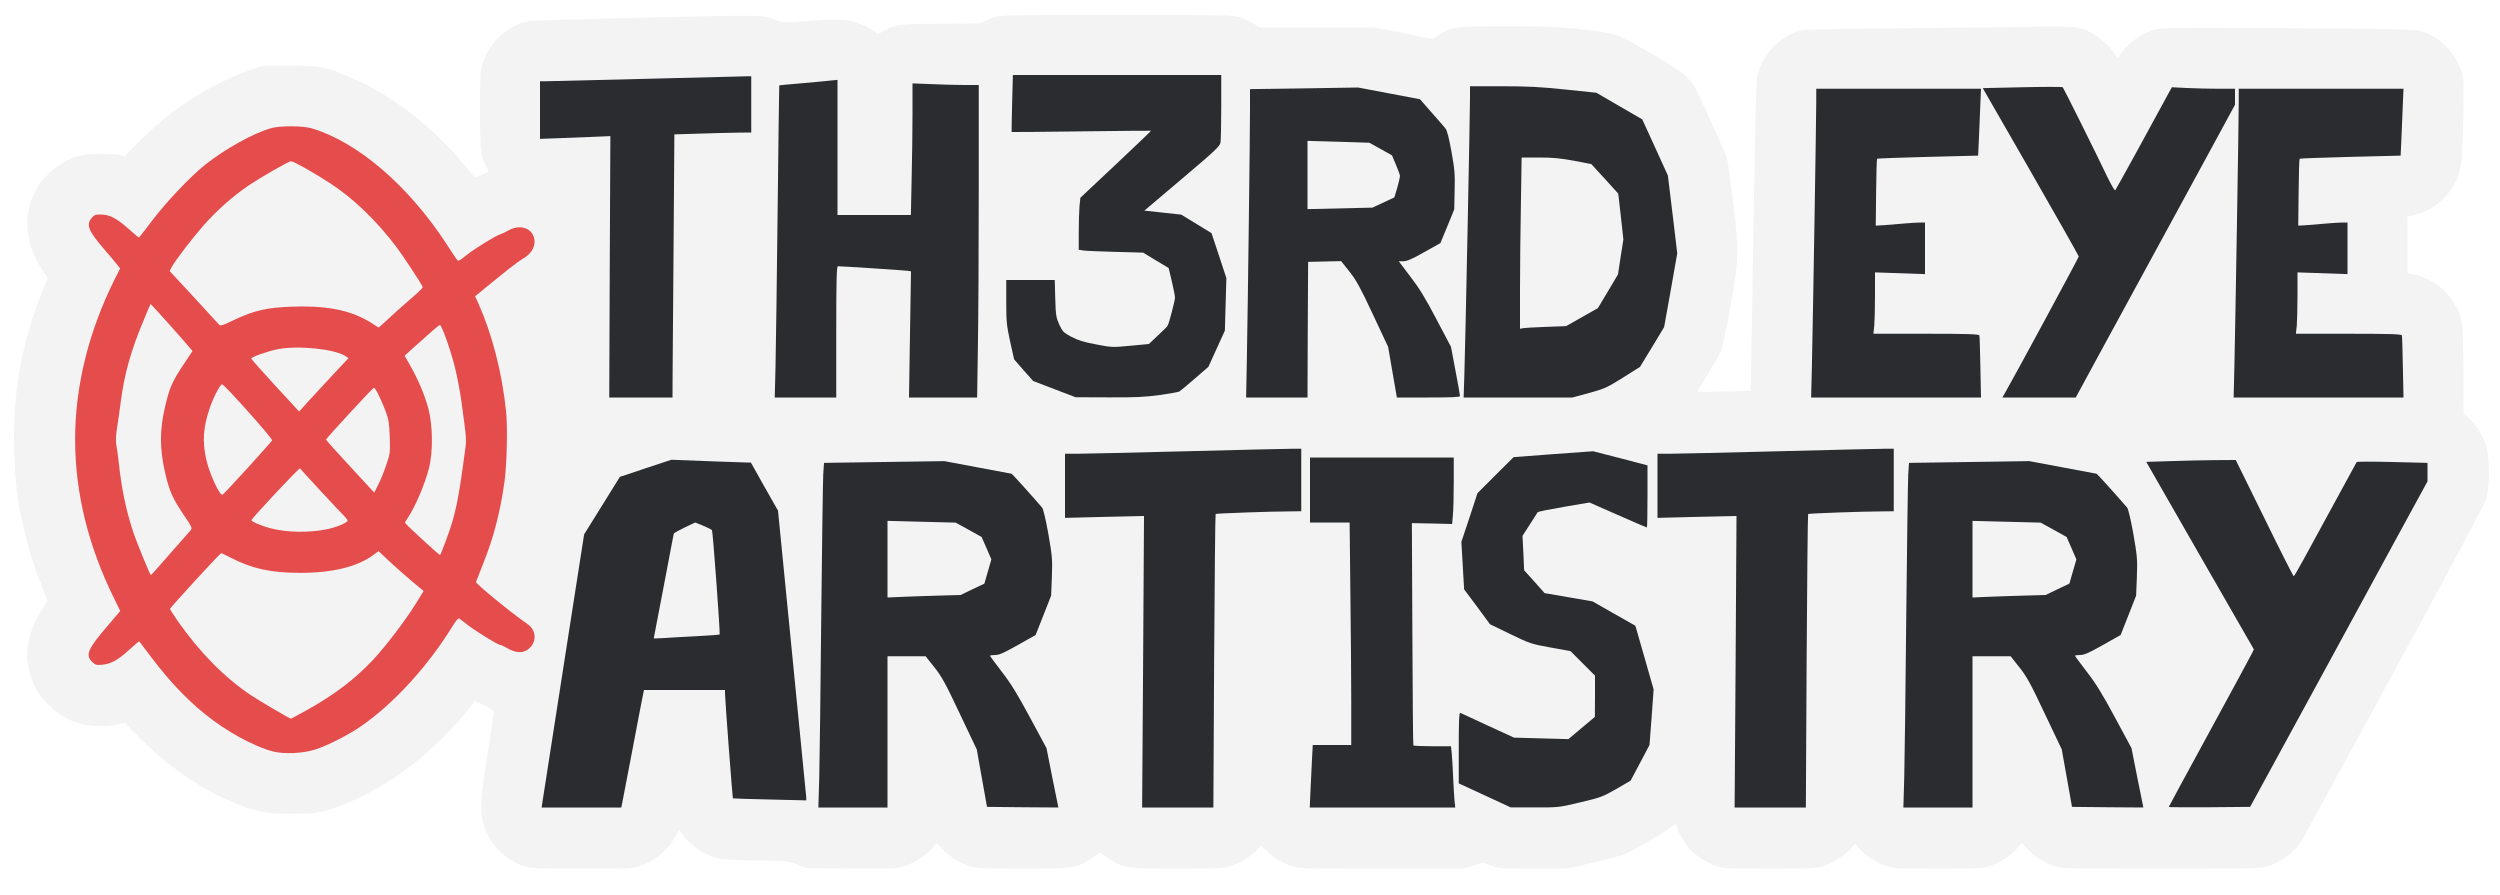
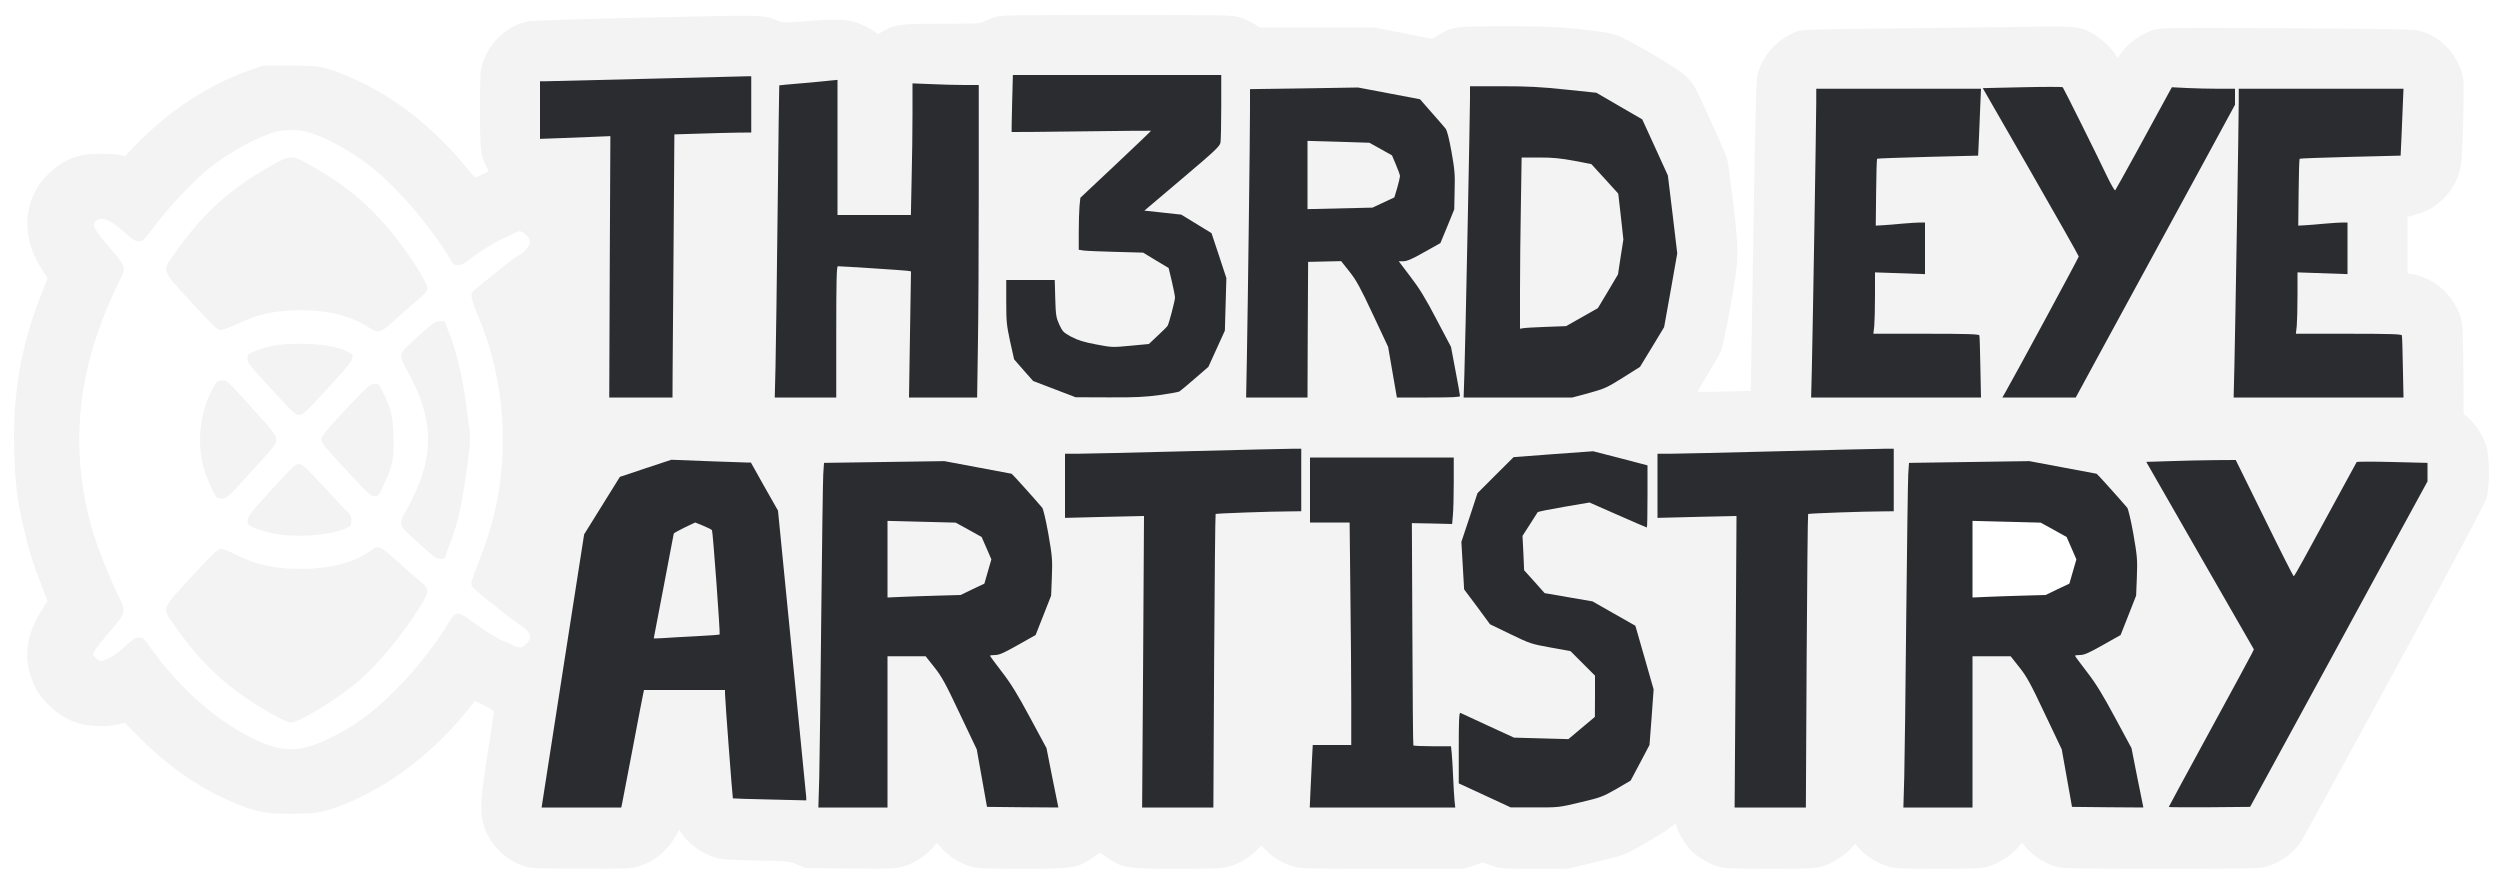
<svg xmlns="http://www.w3.org/2000/svg" version="1.0" width="2000px" height="716px" viewBox="0 0 2000 716" preserveAspectRatio="xMidYMid meet">
  <g fill="#f3f3f3">
    <path d="M419.8 693.1 c-15.8 -5.1 -28 -17.3 -32.8 -32.9 -3.2 -10.4 -2.7 -20.7 3 -56.8 2.8 -17.5 5 -32.5 5 -33.5 0 -1.3 -2.3 -2.9 -7.5 -5.5 l-7.6 -3.6 -2.2 2.8 c-28.9 37 -64.2 64.5 -102.2 79.8 -16.1 6.5 -22.1 7.6 -42.7 7.6 -21.5 0 -28.5 -1.4 -48.1 -9.9 -26.4 -11.3 -51.1 -28.7 -74.5 -52.4 l-10.4 -10.4 -5.6 1.3 c-7.6 1.8 -20.2 1.7 -28.1 -0.1 -10.4 -2.5 -18.7 -7.2 -26.6 -15 -8.2 -8.1 -11.4 -13.3 -15 -23.8 -5.5 -16.4 -2.6 -34.2 8.2 -51.4 l5.3 -8.5 -5.4 -14.2 c-7.1 -18.6 -8.9 -24.3 -13 -41.6 -5.8 -23.8 -7.7 -39.5 -8.3 -66 -0.9 -45 5.2 -80.5 20.8 -121.1 l6 -15.5 -3.7 -5.5 c-14.9 -22.2 -16.6 -46.3 -4.6 -66.8 3.7 -6.3 13.6 -16.1 20.2 -19.8 10.1 -5.7 16.6 -7.3 30.2 -7.3 6.8 0 14 0.5 16 1 l3.7 1.1 8.8 -9.2 c26.3 -27.3 58.7 -48.5 91.1 -59.7 l10.7 -3.7 21.5 0 c24.6 0 27.7 0.6 48.1 9.3 33.9 14.3 66.5 39.7 93.9 73.2 2.9 3.6 5.6 6.6 6.1 6.8 0.4 0.2 3 -0.8 5.8 -2.3 l5.1 -2.5 -1.9 -3.8 c-4.7 -9.2 -5.1 -12.9 -5.1 -45.3 0 -27.8 0.2 -31.3 2 -37.1 5.2 -17 20.4 -30.9 37 -33.8 3 -0.5 46 -1.9 95.5 -3 94.6 -2.1 92.5 -2.1 102.9 2.3 4.7 2 5.4 2 21.1 0.8 25.7 -2.1 34.7 -1.8 43.2 1.1 3.9 1.4 9.3 4 11.9 5.8 l4.9 3.2 4.5 -2.5 c9.5 -5.3 12.8 -5.7 46.2 -5.7 25 0 31.3 -0.3 33.1 -1.4 1.2 -0.8 5 -2.4 8.4 -3.5 6.1 -2.1 7.8 -2.1 98.8 -2.1 91.1 0 92.7 0 98.8 2.1 3.4 1.1 8.3 3.4 11 5 l4.7 2.9 45.7 0 45.6 0 23.3 4.5 23.3 4.6 5.1 -3.2 c10.7 -6.6 13.1 -6.9 54.3 -6.9 32.2 0 40.1 0.4 59.2 2.4 16 1.7 24 3.1 29 4.8 9.1 3.2 49.2 26.7 54.9 32.3 2.4 2.3 5.5 6 6.8 8.1 3.4 5.4 25.4 54 26.6 58.9 0.6 2.2 2.7 17.3 4.6 33.6 5 41.4 4.9 45.6 -1.9 83.4 -3 16.7 -6.4 32.6 -7.4 35.4 -1.1 2.7 -5.9 11.3 -10.7 19.1 -4.7 7.8 -8.5 14.3 -8.3 14.4 0.2 0.2 9.9 0.1 21.5 -0.2 l21 -0.5 2.1 -124.6 c1.8 -111.2 2.2 -125.2 3.8 -130.1 4.7 -15.1 15.6 -26.7 30.8 -32.8 3.7 -1.5 11.8 -1.8 73.2 -2.4 38 -0.5 86.7 -1 108.4 -1.3 43.6 -0.6 45.1 -0.5 56 5.8 5.9 3.3 16.6 13.5 17.6 16.7 0.6 1.9 2.5 2.8 2.5 1.2 0 -0.4 2.1 -3.2 4.7 -6.1 5.9 -6.8 14.7 -12.5 23 -15.1 6.2 -1.9 9 -1.9 107.1 -1.4 85.1 0.5 101.6 0.8 106.2 2.1 15.8 4.3 28.8 17.4 33.6 33.8 1.5 5.4 1.6 9.2 1 37.1 -0.5 20.6 -1.2 33.4 -2.1 38 -3.9 18.7 -17.7 33.3 -35.9 38.1 l-6.6 1.8 0 22.5 0 22.6 5.9 1.2 c16.7 3.5 31.1 16.8 36.7 34.2 1.5 4.8 1.8 10.2 2.1 41.2 l0.2 35.8 4.2 3.7 c5.8 5.2 11.5 14.3 13.9 22.1 2.9 9.2 2.9 33.2 0 42.3 -1.2 3.9 -29.6 57.2 -73.5 137.9 -39.4 72.3 -72.9 133.5 -74.5 136 -5.9 9.2 -15.9 16.6 -26.8 20 -6.1 1.9 -9.8 2 -85.2 2 -75.7 0 -79.1 -0.1 -85.3 -2 -7.9 -2.5 -17 -8.2 -22.2 -14.2 l-4 -4.5 -4 4.5 c-5.1 5.9 -14.3 11.7 -22.3 14.2 -5.9 1.8 -9.3 2 -40.7 2 -31.4 0 -34.8 -0.2 -40.7 -2 -7.8 -2.4 -16.9 -8.1 -22 -13.8 l-3.8 -4.2 -3.7 4.2 c-5.2 5.7 -14.3 11.4 -22.1 13.8 -5.9 1.8 -9.3 2 -42.2 2 -32.9 0 -36.3 -0.2 -42.2 -2 -7.2 -2.2 -16.7 -8 -21.5 -13.1 -4 -4.3 -10 -14.2 -10.8 -18 -0.4 -1.6 -0.9 -2.9 -1.2 -2.9 -0.2 0 -2.3 1.5 -4.6 3.4 -4.6 3.7 -28.3 17.7 -35.3 20.7 -2.4 1.1 -13.9 4.2 -25.5 6.9 l-21.1 5 -26.5 0 c-25.5 0 -26.7 -0.1 -33.9 -2.5 l-7.4 -2.5 -7.4 2.5 -7.5 2.5 -65.4 0 c-62.3 0 -65.8 -0.1 -71.8 -2 -7.5 -2.3 -14.8 -6.6 -20.6 -12.3 l-4.3 -4.1 -4.2 4.1 c-5.9 5.7 -13.2 10 -20.7 12.3 -5.8 1.8 -9.4 2 -42.1 2 -41 0 -43.4 -0.4 -55.5 -8.4 l-6.5 -4.4 -6.5 4.4 c-12.1 8 -14.5 8.4 -55.5 8.4 -32.9 0 -36.3 -0.2 -42.2 -2 -8 -2.5 -17.1 -8.2 -22.3 -14.2 l-4 -4.5 -4 4.5 c-5.2 6 -14.4 11.8 -22.5 14.3 -6.2 1.9 -9 2 -42.6 1.7 l-35.9 -0.3 -6.5 -2.8 c-6.4 -2.7 -6.8 -2.8 -33 -3.3 -21.9 -0.5 -27.6 -0.9 -33 -2.4 -10.5 -3.1 -21.3 -11 -27.1 -19.9 l-1.5 -2.4 -3.2 5.7 c-6.5 11.5 -16.8 19.8 -29 23.6 -6 1.9 -9.2 2 -46.1 1.9 -35.5 0 -40.2 -0.2 -45.3 -1.8z m74.7 -52.3 c0.3 -1.3 4.1 -21.4 8.6 -44.8 4.4 -23.4 8.3 -43.5 8.6 -44.7 l0.5 -2.3 35.4 0 35.4 0 0 2.9 c0 4.2 6 83.4 6.3 83.7 0.1 0.2 12.1 0.6 26.5 1 l26.3 0.7 -0.5 -2.4 c-0.3 -1.3 -5.3 -51.9 -11.2 -112.4 l-10.7 -110 -11 -19.7 -11 -19.8 -4.6 0 c-2.5 0 -15.6 -0.5 -29 -1 l-24.4 -1 -20.4 6.7 -20.4 6.8 -14.3 23 -14.3 23 -16.2 104.5 c-8.9 57.5 -16.5 105.3 -16.7 106.3 -0.5 1.6 1.3 1.7 28 1.7 l28.6 0 0.5 -2.2z m212.5 -58.3 l0 -60.5 18.3 0 18.2 0 6.9 8.7 c5.9 7.4 8.9 12.8 20.4 37.2 l13.6 28.6 4.1 23 4.1 23 24.7 0.3 c17.6 0.2 24.7 -0.1 24.7 -0.9 0 -0.6 -1.7 -9.7 -3.7 -20.2 l-3.7 -19.2 -13.3 -24.8 c-10.3 -19.3 -15.5 -27.7 -22.8 -37.2 -7.9 -10.3 -9.5 -13 -9.5 -15.9 0 -3.5 0.1 -3.6 4.1 -3.6 3.2 0 6.9 -1.6 18.2 -8 l14.2 -8 6.2 -15.7 c6.1 -15.6 6.2 -16 6.7 -27.8 0.5 -10.6 0.2 -14.2 -2.8 -31.3 -1.9 -10.8 -4 -20 -4.8 -21 -7 -8.2 -24.1 -27.2 -24.5 -27.2 -0.4 0 -12.5 -2.3 -27 -5 l-26.4 -5 -45.4 0.6 -45.3 0.7 -0.6 9.1 c-0.3 5 -1 56.8 -1.6 115.1 -0.5 58.3 -1.3 114.9 -1.6 125.8 l-0.6 19.7 24.6 0 24.6 0 0 -60.5z m261.3 -56.7 c0.4 -64.4 0.9 -117.4 1.2 -117.6 0.4 -0.5 45.2 -2.1 60.3 -2.1 l8.2 -0.1 0 -22 0 -22 -4.2 0 c-2.4 0 -39.2 0.9 -81.8 2 -42.6 1.1 -81.9 2 -87.2 2 l-9.8 0 0 22.6 0 22.6 31.6 -0.8 31.6 -0.7 -0.7 116.7 -0.8 116.6 25.5 0 25.5 0 0.6 -117.2z m191.3 100.5 c-0.4 -9.3 -0.9 -18.9 -1.3 -21.5 l-0.6 -4.7 -15.1 -0.3 -15.1 -0.3 -0.7 -91 c-0.4 -50 -0.5 -91.6 -0.2 -92.4 0.4 -1.2 3.2 -1.3 16.3 -0.8 l15.8 0.7 0.6 -6.8 c0.4 -3.7 0.7 -14.2 0.7 -23.4 l0 -16.8 -54.5 0 -54.5 0 0 23 0 23 15.8 0 15.9 0 0.6 56.3 c0.4 30.9 0.7 72.3 0.7 92 l0 35.7 -15.4 0 -15.4 0 -0.6 11.3 c-0.3 6.1 -0.8 16 -1 22 l-0.5 10.7 54.6 0 54.6 0 -0.7 -16.7z m101.5 12.6 c16.4 -3.9 17.9 -4.4 28.9 -10.7 l11.5 -6.7 7.5 -14 7.5 -14 1.5 -20 1.6 -20 -7.1 -24.9 -7.2 -25 -17.1 -9.7 -17.2 -9.8 -19.2 -3.3 -19.1 -3.3 -8.2 -9.2 -8.2 -9.2 -0.8 -16.5 -0.7 -16.6 5.9 -9.2 c3.2 -5 6.1 -9.5 6.4 -10 0.6 -1 39.5 -7.8 44.4 -7.8 2.9 0 6.5 1.5 33.3 13.3 l10.2 4.6 0 -20.8 0 -20.8 -20.7 -5.5 -20.8 -5.4 -29.8 2.1 -29.8 2.1 -14.4 14.4 -14.5 14.5 -6.2 19 -6.3 19 1 16.7 1 16.7 10 13.6 10 13.5 16.5 8.1 c16.1 7.9 16.9 8.1 32.4 10.9 l16 2.9 9.8 9.8 9.8 9.8 0 19.5 -0.1 19.5 -10.6 8.9 -10.5 8.9 -24.7 -0.5 -24.7 -0.6 -18.7 -8.6 c-10.3 -4.7 -19 -8.6 -19.2 -8.6 -0.3 0 -0.5 10.7 -0.5 23.9 l0 23.8 20.8 9.6 20.7 9.6 16.1 0 c15.5 0.1 16.9 -0.1 33.5 -4z m181.2 -113.1 c0.4 -64.4 0.9 -117.4 1.2 -117.6 0.4 -0.5 45.2 -2.1 60.3 -2.1 l8.2 -0.1 0 -22 0 -22 -4.2 0 c-2.4 0 -39.2 0.9 -81.8 2 -42.6 1.1 -81.9 2 -87.2 2 l-9.8 0 0 22.6 0 22.6 31.6 -0.8 31.6 -0.7 -0.7 116.7 -0.8 116.6 25.5 0 25.5 0 0.6 -117.2z m132.7 56.7 l0 -60.5 18.3 0 18.2 0 6.9 8.7 c5.9 7.4 8.9 12.8 20.4 37.2 l13.6 28.6 4.1 23 4.1 23 24.7 0.3 c17.6 0.2 24.7 -0.1 24.7 -0.9 0 -0.6 -1.7 -9.7 -3.7 -20.2 l-3.7 -19.2 -13.3 -24.8 c-10.3 -19.3 -15.5 -27.7 -22.8 -37.2 -7.9 -10.3 -9.5 -13 -9.5 -15.9 0 -3.5 0.1 -3.6 4.1 -3.6 3.2 0 6.9 -1.6 18.2 -8 l14.2 -8 6.2 -15.7 c6.1 -15.6 6.2 -16 6.7 -27.8 0.5 -10.6 0.2 -14.2 -2.8 -31.3 -1.9 -10.8 -4 -20 -4.8 -21 -7 -8.2 -24.1 -27.2 -24.5 -27.2 -0.4 0 -12.5 -2.3 -27 -5 l-26.4 -5 -45.4 0.6 -45.3 0.7 -0.6 9.1 c-0.3 5 -1 56.8 -1.6 115.1 -0.5 58.3 -1.3 114.9 -1.6 125.8 l-0.6 19.7 24.6 0 24.6 0 0 -60.5z m243.4 21 c11.7 -21.4 32.6 -59.9 46.6 -85.5 13.9 -25.6 36.2 -66.6 49.6 -91.2 21.7 -39.8 24.4 -45.2 24.4 -49.2 l0 -4.6 -11.8 0 c-6.6 0 -17.9 -0.3 -25.3 -0.6 l-13.4 -0.6 -6.5 12.4 c-3.6 6.7 -14.9 27.5 -25 46.1 l-18.5 33.7 -3.6 0 -3.6 0 -22.8 -46.5 -22.9 -46.5 -13.5 0.1 c-7.5 0.1 -21.5 0.4 -31.2 0.8 l-17.5 0.6 41.3 71.9 c33.2 57.8 41.3 72.6 41.3 75.5 0 3.3 -11.9 25.8 -61.8 116.9 l-3.4 6.2 28.2 -0.2 28.1 -0.3 21.3 -39z m-1568.6 -7.1 c9.7 -3.2 25.2 -11.1 35.4 -18 26.2 -17.8 54.4 -48.6 74.3 -81.1 5.1 -8.5 6.9 -8.5 18.4 0.1 9.1 6.8 23.5 15.6 25.4 15.6 0.7 0 3.2 1.1 5.6 2.5 5.6 3.3 8.6 3.2 12.2 -0.4 5 -5 3.7 -9.3 -4.4 -14.6 -2.9 -1.9 -8.4 -6 -12.4 -9.2 -4 -3.2 -11.7 -9.4 -17.3 -13.8 -8 -6.4 -10 -8.5 -10 -10.6 0 -1.4 2.7 -9.3 6 -17.5 13.4 -33.7 19.2 -63.4 19.2 -98.4 0 -33.6 -6.6 -66.6 -19.2 -97 -2.9 -6.9 -5.5 -14.1 -5.7 -16.2 -0.5 -3.5 -0.3 -3.8 9.2 -11.5 5.3 -4.3 13.1 -10.6 17.3 -14 4.3 -3.4 9.3 -7.1 11.3 -8.2 4.8 -2.6 8.9 -7.6 8.9 -10.8 0 -3 -5.3 -8.3 -8.2 -8.3 -1.1 0 -3.8 1.1 -6.1 2.4 -2.3 1.3 -5.3 2.7 -6.6 3.1 -3.8 1.1 -19.6 10.9 -26.7 16.5 -4.9 3.9 -7.2 5 -9.9 5 -3.1 0 -3.9 -0.5 -5.8 -3.7 -15.8 -27.3 -45.3 -61.2 -67.3 -77.5 -15.9 -11.8 -33.5 -21.2 -47.3 -25.2 -6.6 -1.9 -18.8 -2.1 -25.7 -0.2 -13.8 3.7 -36.8 16.3 -53.3 29.4 -11.8 9.4 -31.5 30.2 -42.7 45.1 -9.4 12.5 -9.9 13.1 -13.3 13.1 -3 0 -4.9 -1.2 -11.5 -7.2 -11.2 -10 -18.6 -13 -22.8 -9.1 -3.7 3.3 -2.3 5.9 12.6 23.4 11.4 13.3 11.6 14.1 5.7 25.7 -10.1 20.1 -19.2 44.5 -24.2 64.7 -11 45 -9.9 89.8 3.3 134.5 3.8 13 13.4 37.2 19.9 50.4 7 14.2 7 14.2 -5.3 28.7 -5.7 6.6 -11.3 13.7 -12.6 15.8 l-2.2 3.8 2.7 2.7 c2 2.1 3.3 2.6 5.2 2.1 5.5 -1.3 10.9 -4.7 18.3 -11.5 6.3 -5.8 8.2 -7 11 -7 3 0 3.9 0.7 7.7 6.1 25.6 36.3 57.7 63.9 90.4 77.9 14.8 6.3 26.5 7 40.5 2.4z m285.3 -302.6 c0.1 -11.7 0.5 -59.1 0.8 -105.3 l0.6 -84 20 -0.6 c11 -0.4 24.8 -0.7 30.8 -0.8 l10.7 -0.1 0 -19.6 0 -19.5 -17.2 0.6 c-17.3 0.6 -134.9 3.5 -142 3.5 l-3.8 0 0 20.1 0 20 8.3 -0.5 c4.5 -0.3 17.1 -0.8 28.1 -1.1 l19.8 -0.6 -0.3 104.5 -0.4 104.6 22.2 0 22.3 0 0.1 -21.2z m130.9 -31.3 l0 -52.5 4.3 0 c5.7 0 54.4 3 58.4 3.6 l3.1 0.5 -0.4 36.7 c-0.2 20.2 -0.6 42.9 -0.8 50.5 l-0.4 13.7 24.2 0 24.3 0 0.6 -39.7 c0.4 -21.9 0.7 -76.8 0.7 -122 l0 -82.3 -12.8 0 c-7.1 0 -17.7 -0.3 -23.5 -0.7 l-10.7 -0.6 0 24 c0 13.2 -0.3 36.9 -0.7 52.6 l-0.6 28.7 -32.4 0 -32.3 0 0 -53.5 0 -53.5 -3 0 c-3.1 0 -37.4 3 -37.6 3.3 -0.1 0.1 -0.7 46.3 -1.3 102.7 -0.6 56.4 -1.4 111.2 -1.7 121.8 l-0.6 19.2 21.6 0 21.6 0 0 -52.5z m258.9 50.5 c7.9 -1.1 14.9 -2.4 15.6 -2.8 0.7 -0.4 6.2 -5 12.2 -10.2 l11 -9.5 6.6 -14.5 6.6 -14.5 0.6 -18 0.6 -18 -6 -18 -5.9 -18 -12.1 -7.4 -12.1 -7.4 -14.5 -1.6 -14.5 -1.5 0 -3.2 c0 -3.1 2 -5 29.9 -28.6 26.6 -22.5 29.9 -25.7 30.5 -28.8 0.3 -1.9 0.6 -13.5 0.6 -25.7 l0 -22.3 -80.5 0 -80.5 0 0 13.9 c0 7.6 -0.3 16.5 -0.6 19.9 l-0.7 6.1 33.9 -0.5 c18.7 -0.2 43.9 -0.6 56.2 -0.8 l22.2 -0.5 0 3.4 c0 3.1 -2.1 5.4 -28.4 30.1 l-28.3 26.6 -0.7 6.7 c-0.3 3.6 -0.6 11.6 -0.6 17.8 l0 11.1 3.8 0.6 c2 0.3 13.6 0.8 25.7 1.1 l22 0.6 10.2 6.2 10.2 6.1 2.6 10.8 c3.2 13.8 3.1 18.9 -0.4 31.5 l-2.8 10.3 -7.3 6.7 c-4 3.8 -8.2 7.1 -9.4 7.4 -1.2 0.3 -9.1 1.1 -17.6 1.8 -15.2 1.3 -15.8 1.2 -28.8 -1.3 -10.4 -2 -14.9 -3.4 -20.2 -6.2 -6.3 -3.4 -7 -4.2 -9.6 -9.8 -2.5 -5.6 -2.8 -7.3 -3.2 -20.8 l-0.4 -14.8 -16.4 0 -16.4 0 0 14.5 c0 12.5 0.4 16.4 3.1 28.7 l3.2 14.3 7.6 8.7 7.6 8.6 17 6.5 17 6.5 23.5 0.1 c18.6 0.1 26.6 -0.3 37.9 -1.9z m118.3 -52.2 l0.3 -54.3 16.2 -0.3 16.2 -0.2 6.6 8.2 c5.5 6.9 8.7 12.7 18.8 34.3 l12.2 26 3.5 20.3 3.5 20.2 21.7 0 c12 0 21.8 -0.3 21.8 -0.7 0 -0.5 -1.4 -8.2 -3.1 -17.3 l-3.1 -16.5 -11.6 -22 c-8.7 -16.7 -13.8 -25 -20.9 -34.2 -7 -9.2 -9.3 -13 -9.3 -15.3 0 -2.8 0.2 -3 3.8 -3 2.7 0 7 -1.8 16.6 -7.3 l12.9 -7.2 5.5 -13.5 c5.5 -13.4 5.5 -13.6 5.9 -25.5 0.3 -10 -0.1 -14.7 -2.5 -28.1 -2 -11 -3.5 -16.9 -4.8 -18.6 -1 -1.3 -6.1 -7.1 -11.2 -12.9 l-9.2 -10.5 -24.8 -4.6 -24.7 -4.7 -40.2 0.6 -40.3 0.6 0 15.6 c0 19.5 -1.8 162.3 -2.4 198.4 l-0.6 26.7 21.5 0 21.5 0 0.2 -54.2z m225 50.6 c12.4 -3.4 14.2 -4.2 27.1 -12.2 l13.7 -8.7 9.9 -16.5 9.9 -16.5 4.8 -27.7 4.8 -27.8 -3.5 -29.2 -3.5 -29.3 -10.3 -22.5 -10.3 -22.5 -18.3 -10.6 -18.4 -10.7 -24.9 -2.6 c-19.2 -2 -30.2 -2.6 -47.6 -2.6 l-22.6 0 0 9.3 c0 11 -3.7 196.5 -4.4 218.5 l-0.4 15.2 40.4 0 40.3 0 13.3 -3.6z m313 -17.6 c-0.2 -11.7 -0.5 -21.9 -0.7 -22.5 -0.3 -1 -9.8 -1.3 -42.6 -1.3 l-42.2 0 0.6 -10.7 c0.4 -5.8 0.7 -18.2 0.7 -27.6 l0 -17 20 0.8 20 0.7 0 -17.7 0 -17.7 -5.2 0.6 c-11.8 1.3 -32.8 2.7 -33.6 2.2 -1.2 -0.7 -0.2 -58.9 1 -59.7 0.6 -0.4 18.8 -1 40.4 -1.4 21.7 -0.4 39.6 -1 39.8 -1.4 0.2 -0.3 0.8 -11.1 1.2 -23.9 l0.7 -23.2 -62.7 0 -62.6 0 0 10.3 c0 13.7 -2.8 183.8 -3.4 210 l-0.5 20.7 64.7 0 64.7 0 -0.3 -21.2z m94.7 -12.5 c27.9 -51.2 58.2 -106.9 85 -156.1 18.1 -33.3 24.1 -45.2 24.1 -47.8 l0 -3.4 -14.8 0 c-8.2 0 -18.2 -0.3 -22.3 -0.6 l-7.4 -0.6 -12.4 22.9 c-34.7 63.7 -32.4 59.8 -36.2 60.1 l-3.5 0.3 -9.8 -20.3 c-5.4 -11.2 -14.6 -30 -20.5 -41.8 l-10.7 -21.5 -27 0.4 c-14.8 0.2 -27 0.5 -27.2 0.6 -0.2 0.2 16.1 29 36.2 64 31.4 54.7 36.6 64.2 36.6 67.7 0 3.3 -4.5 12.3 -28 55.4 -15.4 28.2 -28.3 52.1 -28.6 52.9 -0.5 1.3 2.4 1.5 23.8 1.5 l24.4 0 18.3 -33.7z m243.3 12.5 c-0.2 -11.7 -0.5 -21.9 -0.7 -22.5 -0.3 -1 -9.8 -1.3 -42.6 -1.3 l-42.2 0 0.6 -10.7 c0.4 -5.8 0.7 -18.2 0.7 -27.6 l0 -17 20 0.8 20 0.7 0 -17.7 0 -17.7 -5.2 0.6 c-11.8 1.3 -32.8 2.7 -33.6 2.2 -1.2 -0.7 -0.2 -58.9 1 -59.7 0.6 -0.4 18.8 -1 40.4 -1.4 21.7 -0.4 39.6 -1 39.8 -1.4 0.2 -0.3 0.8 -11.1 1.2 -23.9 l0.7 -23.2 -62.7 0 -62.6 0 0 10.3 c0 13.7 -2.8 183.8 -3.4 210 l-0.5 20.7 64.7 0 64.7 0 -0.3 -21.2z" />
    <path d="M520 510.7 c0 -1.9 3.6 -22 8 -44.8 4.4 -22.8 8 -41.7 8 -42 0 -1.4 17.4 -8.9 20.3 -8.9 1.8 0 6.1 1.3 9.7 2.8 5.8 2.5 6.5 3.1 7.1 6.2 1 5.4 6.4 85.8 5.7 86.5 -0.4 0.4 -49.3 3.4 -57 3.5 -1.4 0 -1.8 -0.8 -1.8 -3.3z" />
    <path d="M707 447.3 l0 -33.6 30.2 0.7 30.3 0.6 10.4 5.8 10.4 5.8 3.8 8.9 c2.2 4.8 3.9 10.2 3.9 11.9 0 1.7 -1.2 7.5 -2.7 12.8 l-2.8 9.7 -9.5 4.6 -9.6 4.6 -30.9 0.9 c-17.1 0.5 -31.6 1 -32.2 1 -1 0 -1.3 -7.4 -1.3 -33.7z" />
-     <path d="M1575 447.3 l0 -33.6 30.2 0.7 30.3 0.6 10.4 5.8 10.4 5.8 3.8 8.9 c2.2 4.8 3.9 10.2 3.9 11.9 0 1.7 -1.2 7.5 -2.7 12.8 l-2.8 9.7 -9.5 4.6 -9.6 4.6 -30.9 0.9 c-17.1 0.5 -31.6 1 -32.2 1 -1 0 -1.3 -7.4 -1.3 -33.7z" />
    <path d="M217.2 571 c-34.3 -19.5 -55.3 -38.7 -78.1 -71.3 -9.6 -13.7 -10.2 -12 14.1 -38.3 16.1 -17.5 20.8 -22 23.1 -22.2 1.9 -0.2 5.5 1 10.5 3.6 17.2 8.9 31.9 12.3 53.2 12.3 23.9 0.1 44.1 -5.2 56.6 -14.7 5.7 -4.4 8 -3.5 20.1 7.6 5.9 5.5 14 12.6 18 15.8 9.3 7.4 9.4 8.4 1.2 21.7 -13.7 22.3 -34.8 47.6 -50.7 60.8 -16.8 13.9 -46.2 31.7 -52.4 31.7 -2.2 0 -7.3 -2.3 -15.6 -7z" />
-     <path d="M111.7 449.8 c-11.1 -26.6 -17 -48.8 -19.2 -72.3 -0.3 -3.8 -1.3 -11.2 -2.2 -16.4 -1.3 -8.4 -1.3 -10.4 0.1 -20 0.9 -5.8 2.3 -16 3.1 -22.6 2.9 -22.1 7.6 -39 17.8 -63.7 8.4 -20.5 7.2 -20.7 29.1 4 14 15.8 16.6 19.2 16.6 21.9 0 2.2 -2 6.2 -7.1 13.8 -9.3 13.9 -11.3 18.7 -14.9 34.1 -4.1 17.6 -4.1 28.2 0 46.2 3.4 15 6.1 21.1 15.5 34.8 9.3 13.7 9.5 12.8 -6.7 31.1 -7.3 8.2 -14.7 16.6 -16.5 18.6 -2.6 2.9 -4 3.7 -6.6 3.7 l-3.4 0 -5.6 -13.2z" />
    <path d="M334.8 434.4 c-13 -11.8 -13.8 -12.7 -13.8 -16.2 0 -2.1 0.9 -5 2.1 -6.7 3.1 -4.6 8.6 -15.6 12 -24.2 12.2 -30.7 9.3 -57.9 -9.7 -91.5 -6.5 -11.4 -6.3 -12.8 3.9 -22 18.5 -16.8 18.5 -16.8 22.6 -16.8 l3.8 0 3.8 9.8 c5.3 13.8 10.1 33.3 12.5 50.7 1.1 8.3 2.5 18 3 21.7 1.3 8.5 1.3 15.4 0 24.8 -5.6 41.5 -7.6 50.8 -15.2 71.3 l-4.3 11.7 -3.5 0 c-3.1 0 -5.2 -1.6 -17.2 -12.6z" />
    <path d="M227 428 c-8.8 -0.9 -17.8 -3.2 -24.4 -6.1 -4.5 -2 -4.7 -2.2 -4.4 -5.8 0.3 -3.4 2.4 -6.1 19.2 -24.5 17.6 -19.2 19.2 -20.7 22.1 -20.4 2.5 0.3 5.9 3.4 20.1 18.8 9.4 10.2 18.1 19.4 19.3 20.4 1.5 1.4 2.1 3.1 2.1 6.1 0 4.2 -0.1 4.3 -5.1 6.5 -10.5 4.5 -32.6 6.8 -48.9 5z" />
    <path d="M172.6 396.8 c-3.9 -6 -8.8 -18.1 -10.6 -26.3 -4.4 -20.1 -1.3 -42.7 8.4 -60 3.1 -5.6 3.5 -6 7.2 -6.2 3.9 -0.2 4 -0.1 23.7 21.7 18.4 20.4 19.7 22.1 19.7 25.7 0 3.5 -1.4 5.3 -19.6 25.3 -18.4 20.3 -19.8 21.5 -23.4 21.8 -3.1 0.3 -4.2 -0.1 -5.4 -2z" />
    <path d="M276.7 375.8 c-16.7 -18 -19.7 -21.7 -19.7 -24.3 0 -2.5 3.1 -6.3 19.2 -23.5 17.7 -18.9 19.5 -20.5 23 -20.8 3.6 -0.3 3.8 -0.2 6.6 5.5 7.2 14.3 8.5 19.6 9 36.5 0.5 18 -0.5 22.9 -8 39.1 -3.9 8.3 -4.2 8.7 -7.3 8.7 -2.8 0 -5.2 -2.2 -22.8 -21.2z" />
    <path d="M217.1 311.3 c-17.6 -19.1 -19.1 -21 -19.1 -24.4 0 -3.6 0.2 -3.8 6.3 -6.2 10.3 -4.1 20.2 -5.7 35.9 -5.7 15.8 0 29.5 2.2 37.3 6 8 3.9 7.4 4.9 -15.2 29.5 -17.8 19.3 -20.1 21.5 -23 21.5 -2.9 0 -5 -2 -22.2 -20.7z" />
    <path d="M296.5 262.9 c-15.9 -10.8 -36.3 -15.6 -61.9 -14.6 -17.5 0.7 -29.5 3.6 -44.3 10.7 -5.8 2.7 -12 5 -13.7 5 -2.8 0 -5.3 -2.5 -23.3 -22 -24.6 -26.6 -23.9 -24.6 -13.7 -39.1 22.9 -32.3 42.8 -50.6 76.3 -69.8 16.2 -9.2 17.6 -9.3 31.5 -1.4 32.2 18 52.3 35.6 73.9 64.6 10.8 14.4 20.7 30.9 20.7 34.3 -0.1 2.4 -1.6 4.2 -9.8 11 -5.3 4.5 -13.4 11.6 -17.9 15.8 -9 8.5 -12.1 9.4 -17.8 5.5z" />
    <path d="M1043 140 l0 -30.3 27.7 0.7 27.6 0.7 9.1 5.1 9.2 5.1 3.2 7.6 c3.9 9.1 4.1 13.5 1 24.3 l-2.3 7.7 -8.8 4.1 -8.8 4.1 -29 0.6 -28.9 0.6 0 -30.3z" />
    <path d="M1213 232.9 c0 -18.4 0.3 -50.6 0.7 -71.6 l0.6 -38.3 17 0 c14.1 0 19.3 0.4 30.9 2.6 l13.9 2.7 10.8 11.8 10.7 11.8 2.2 20 2.3 20 -2.3 15.1 -2.2 15 -8.1 13.8 -8.2 13.7 -12.6 7.1 -12.6 7.2 -13.8 0.6 c-7.6 0.4 -17.3 0.9 -21.5 1.2 l-7.8 0.6 0 -33.3z" />
  </g>
  <g fill="#2a2c30">
    <path d="M434 641.3 c0.5 -2.7 8.1 -51.8 17 -109.3 l16.3 -104.5 14.3 -23 14.3 -23 20.6 -6.9 20.6 -6.8 28.2 1.1 c15.5 0.6 29.8 1.1 31.8 1.1 l3.6 0 10.8 19.3 10.9 19.2 11.2 113.5 c6.2 62.4 11.3 114.6 11.4 115.9 l0 2.4 -29.2 -0.7 c-16 -0.3 -29.3 -0.8 -29.5 -0.9 -0.3 -0.4 -6.3 -79.3 -6.3 -83.8 l0 -2.9 -32.4 0 -32.4 0 -0.5 2.3 c-0.3 1.2 -4.2 21.3 -8.6 44.7 -4.5 23.4 -8.3 43.5 -8.6 44.8 l-0.5 2.2 -31.9 0 -31.8 0 0.7 -4.7z m122.4 -132.3 c10.4 -0.5 19.1 -1.2 19.3 -1.4 0.6 -0.6 -5.4 -82.3 -6.1 -83.4 -0.3 -0.6 -3.5 -2.1 -7 -3.6 l-6.5 -2.6 -8.6 4.1 c-4.7 2.3 -8.5 4.4 -8.5 4.8 0 0.3 -3.6 19.2 -8 42 -4.4 22.8 -8 41.6 -8 41.8 0 0.1 3.3 0 7.3 -0.2 3.9 -0.3 15.7 -1 26.1 -1.5z" />
-     <path d="M655.4 621.8 c0.3 -13.4 1.1 -71.3 1.6 -128.8 0.6 -57.5 1.3 -108.6 1.6 -113.6 l0.6 -9.1 48.2 -0.7 48.1 -0.7 26.6 5 c14.6 2.8 26.8 5.1 27.2 5.1 0.4 0 17.5 19 24.5 27.2 0.8 1 3 10.3 4.9 21 3.1 18 3.3 20.3 2.8 34.3 l-0.6 15 -6.2 15.8 -6.2 15.7 -14.2 8 c-11.3 6.4 -15 8 -18.2 8 -2.3 0 -4.1 0.3 -4.1 0.6 0 0.3 4.3 6.1 9.5 12.9 7.3 9.4 12.6 18.1 22.6 36.7 l13.1 24.3 4.7 23.8 4.8 23.7 -28.6 -0.2 -28.5 -0.3 -4.1 -23 -4.1 -23 -13.6 -28.6 c-11.5 -24.4 -14.5 -29.8 -20.4 -37.2 l-6.9 -8.7 -15.2 0 -15.3 0 0 60.5 0 60.5 -27.6 0 -27.7 0 0.7 -24.2z m95.1 -145.3 l18 -0.5 9.5 -4.6 9.5 -4.5 2.8 -9.7 2.8 -9.7 -3.9 -9 -3.9 -8.9 -10.4 -5.8 -10.4 -5.7 -27.2 -0.7 -27.3 -0.7 0 30.6 0 30.7 11.3 -0.5 c6.1 -0.3 19.3 -0.7 29.2 -1z" />
+     <path d="M655.4 621.8 c0.3 -13.4 1.1 -71.3 1.6 -128.8 0.6 -57.5 1.3 -108.6 1.6 -113.6 l0.6 -9.1 48.2 -0.7 48.1 -0.7 26.6 5 c14.6 2.8 26.8 5.1 27.2 5.1 0.4 0 17.5 19 24.5 27.2 0.8 1 3 10.3 4.9 21 3.1 18 3.3 20.3 2.8 34.3 l-0.6 15 -6.2 15.8 -6.2 15.7 -14.2 8 c-11.3 6.4 -15 8 -18.2 8 -2.3 0 -4.1 0.3 -4.1 0.6 0 0.3 4.3 6.1 9.5 12.9 7.3 9.4 12.6 18.1 22.6 36.7 l13.1 24.3 4.7 23.8 4.8 23.7 -28.6 -0.2 -28.5 -0.3 -4.1 -23 -4.1 -23 -13.6 -28.6 c-11.5 -24.4 -14.5 -29.8 -20.4 -37.2 l-6.9 -8.7 -15.2 0 -15.3 0 0 60.5 0 60.5 -27.6 0 -27.7 0 0.7 -24.2z m95.1 -145.3 l18 -0.5 9.5 -4.6 9.5 -4.5 2.8 -9.7 2.8 -9.7 -3.9 -9 -3.9 -8.9 -10.4 -5.8 -10.4 -5.7 -27.2 -0.7 -27.3 -0.7 0 30.6 0 30.7 11.3 -0.5 c6.1 -0.3 19.3 -0.7 29.2 -1" />
    <path d="M914.5 529.4 l0.7 -116.6 -31.6 0.7 -31.6 0.8 0 -25.7 0 -25.6 9.8 0 c5.3 0 44.6 -0.9 87.2 -2 42.6 -1.1 80.8 -2 84.8 -2 l7.2 0 0 25 0 25 -8.2 0.1 c-15.1 0 -59.9 1.6 -60.3 2.1 -0.3 0.2 -0.8 53.2 -1.2 117.6 l-0.6 117.2 -28.5 0 -28.5 0 0.8 -116.6z" />
    <path d="M1048.4 632.3 c0.4 -7.6 0.9 -18.9 1.2 -25 l0.6 -11.3 15.4 0 15.4 0 0 -32.7 c0 -18.1 -0.3 -58.1 -0.7 -89 l-0.6 -56.3 -15.9 0 -15.8 0 0 -26 0 -26 57.5 0 57.5 0 0 19.8 c0 10.8 -0.3 22.8 -0.7 26.5 l-0.6 6.9 -16.1 -0.4 -16.1 -0.3 0.4 88.5 c0.2 48.7 0.5 88.8 0.8 89.3 0.2 0.4 7.1 0.7 15.3 0.7 l14.8 0 0.6 5.8 c0.3 3.1 0.8 11.6 1.1 18.7 0.3 7.2 0.8 15.6 1.1 18.8 l0.6 5.7 -58.2 0 -58.2 0 0.6 -13.7z" />
    <path d="M1187.8 636.3 l-20.8 -9.6 0 -28.4 c0 -22.4 0.3 -28.4 1.3 -28 0.6 0.3 10.6 4.9 22 10.2 l20.9 9.6 21.7 0.6 21.8 0.6 10.6 -8.9 10.6 -8.9 0.1 -16.5 0 -16.5 -9.8 -9.8 -9.8 -9.8 -16 -2.9 c-15.4 -2.8 -16.4 -3.1 -32.1 -10.7 l-16.3 -7.9 -10.3 -14 -10.4 -13.9 -1.1 -19 -1.1 -19 6.5 -19.5 6.4 -19.5 14.4 -14.4 14.5 -14.4 31.8 -2.4 31.8 -2.3 21.8 5.6 21.7 5.7 0 24.8 c0 13.7 -0.2 24.9 -0.5 24.9 -0.3 0 -10.7 -4.5 -23.2 -10 l-22.7 -10 -20.5 3.5 c-11.2 1.9 -20.7 3.8 -21 4.3 -0.3 0.5 -3.2 4.9 -6.3 9.9 l-5.8 9 0.7 13.7 0.6 13.8 8.2 9.1 8.2 9.2 19.1 3.3 19.2 3.3 17.2 9.8 17.1 9.7 7.3 25.4 7.3 25.5 -1.6 22.3 -1.7 22.2 -7.5 14.2 -7.6 14.3 -11.5 6.7 c-11 6.3 -12.5 6.8 -28.9 10.7 -17.2 4.1 -17.4 4.1 -36.5 4 l-19.1 0 -20.7 -9.6z" />
    <path d="M1388.5 529.4 l0.7 -116.6 -31.6 0.7 -31.6 0.8 0 -25.7 0 -25.6 9.8 0 c5.3 0 44.6 -0.9 87.2 -2 42.6 -1.1 80.8 -2 84.8 -2 l7.2 0 0 25 0 25 -8.2 0.1 c-15.1 0 -59.9 1.6 -60.3 2.1 -0.3 0.2 -0.8 53.2 -1.2 117.6 l-0.6 117.2 -28.5 0 -28.5 0 0.8 -116.6z" />
    <path d="M1523.4 621.8 c0.3 -13.4 1.1 -71.3 1.6 -128.8 0.6 -57.5 1.3 -108.6 1.6 -113.6 l0.6 -9.1 48.2 -0.7 48.1 -0.7 26.6 5 c14.6 2.8 26.8 5.1 27.2 5.1 0.4 0 17.5 19 24.5 27.2 0.8 1 3 10.3 4.9 21 3.1 18 3.3 20.3 2.8 34.3 l-0.6 15 -6.2 15.8 -6.2 15.7 -14.2 8 c-11.3 6.4 -15 8 -18.2 8 -2.3 0 -4.1 0.3 -4.1 0.6 0 0.3 4.3 6.1 9.5 12.9 7.3 9.4 12.6 18.1 22.6 36.7 l13.1 24.3 4.7 23.8 4.8 23.7 -28.6 -0.2 -28.5 -0.3 -4.1 -23 -4.1 -23 -13.6 -28.6 c-11.5 -24.4 -14.5 -29.8 -20.4 -37.2 l-6.9 -8.7 -15.2 0 -15.3 0 0 60.5 0 60.5 -27.6 0 -27.7 0 0.7 -24.2z m95.1 -145.3 l18 -0.5 9.5 -4.6 9.5 -4.5 2.8 -9.7 2.8 -9.7 -3.9 -9 -3.9 -8.9 -10.4 -5.8 -10.4 -5.7 -27.2 -0.7 -27.3 -0.7 0 30.6 0 30.7 11.3 -0.5 c6.1 -0.3 19.3 -0.7 29.2 -1z" />
    <path d="M1735 645.6 c0 -0.3 14.7 -27.3 32.6 -60.2 17.9 -32.8 33.2 -61.1 34 -62.8 l1.5 -3.1 -43.1 -75 -43 -75 19.2 -0.6 c10.6 -0.4 26.7 -0.7 35.9 -0.8 l16.5 -0.1 22.9 46.5 c12.5 25.6 23.1 46.5 23.5 46.5 0.3 0 3.9 -6.2 8 -13.7 4.1 -7.6 15.2 -28 24.7 -45.3 9.5 -17.3 17.4 -31.8 17.6 -32.3 0.1 -0.5 12.7 -0.5 28.5 -0.1 l28.2 0.7 0 7.4 0 7.4 -24.4 44.7 c-13.4 24.6 -35.7 65.6 -49.6 91.2 -14 25.6 -34.9 64.1 -46.6 85.5 l-21.3 39 -32.5 0.3 c-17.9 0.1 -32.6 0 -32.6 -0.2z" />
    <path d="M487.8 213.4 l0.5 -104.5 -11.9 0.5 c-6.6 0.3 -19.2 0.8 -28.1 1.1 l-16.3 0.6 0 -23 0 -23.1 4.8 0 c2.6 0 39.6 -0.9 82.2 -2 42.6 -1.1 78.5 -2 79.8 -2 l2.2 0 0 22.5 0 22.5 -10.7 0.1 c-6 0.1 -19.8 0.4 -30.8 0.8 l-20 0.6 -0.6 84 c-0.3 46.2 -0.7 93.6 -0.8 105.3 l-0.1 21.2 -25.3 0 -25.3 0 0.4 -104.6z" />
    <path d="M620.4 293.8 c0.3 -13.4 1.1 -69.5 1.7 -124.8 0.6 -55.3 1.2 -100.6 1.3 -100.7 0.1 -0.1 8.2 -0.9 18.1 -1.7 9.9 -0.9 20.4 -1.8 23.3 -2.2 l5.2 -0.5 0 54 0 54.1 29.3 0 29.4 0 0.6 -28.7 c0.4 -15.7 0.7 -39.4 0.7 -52.6 l0 -24 15.2 0.6 c8.3 0.4 20.2 0.7 26.5 0.7 l11.3 0 0 85.3 c0 46.8 -0.3 103.1 -0.7 125 l-0.6 39.7 -27.3 0 -27.2 0 0.4 -25.7 c0.2 -14.2 0.6 -36.9 0.8 -50.5 l0.4 -24.7 -3.1 -0.5 c-2.8 -0.4 -52.1 -3.6 -55.4 -3.6 -1 0 -1.3 11.2 -1.3 52.5 l0 52.5 -24.6 0 -24.6 0 0.6 -24.2z" />
    <path d="M843.5 311.3 l-17 -6.5 -7.6 -8.6 -7.6 -8.7 -3.2 -14.3 c-2.8 -13 -3.1 -15.8 -3.1 -31.7 l0 -17.5 19.4 0 19.4 0 0.4 14.8 c0.4 13.5 0.7 15.2 3.2 20.8 2.6 5.6 3.3 6.4 9.6 9.8 5.3 2.8 9.8 4.2 19.7 6.1 12.6 2.4 13.1 2.5 27.6 1.1 l14.8 -1.4 7.2 -6.8 c4 -3.7 7.5 -7.2 7.8 -7.8 1.1 -1.8 5.9 -20.2 5.9 -22.5 0 -1.1 -1.1 -6.9 -2.5 -12.9 l-2.6 -10.8 -10.2 -6.1 -10.2 -6.2 -22 -0.6 c-12.1 -0.3 -23.7 -0.8 -25.7 -1.1 l-3.8 -0.6 0 -14.1 c0 -7.8 0.3 -17.2 0.6 -20.8 l0.7 -6.7 28.4 -26.7 c15.6 -14.7 28.3 -26.8 28.1 -26.9 -0.2 -0.1 -25.3 0.1 -55.8 0.5 -30.5 0.4 -55.6 0.6 -55.7 0.5 -0.1 -0.1 0.1 -10.4 0.4 -22.9 l0.6 -22.7 83.4 0 83.3 0 0 25.3 c0 13.8 -0.3 26.8 -0.6 28.7 -0.6 3.1 -4 6.3 -30.8 29 l-30.1 25.5 14.8 1.6 14.7 1.6 12.1 7.4 12.1 7.4 6 18 5.9 18 -0.6 21 -0.6 21 -6.6 14.5 -6.6 14.5 -11 9.5 c-6 5.2 -11.5 9.8 -12.2 10.2 -0.7 0.4 -7.7 1.7 -15.6 2.8 -11.7 1.6 -19.3 2 -40.9 1.9 l-26.5 -0.1 -17 -6.5z" />
    <path d="M997.5 286.8 c0.8 -43.5 2.5 -179.7 2.5 -199.3 l0 -16.2 43.3 -0.6 43.2 -0.7 24.7 4.7 24.8 4.7 9.2 10.5 c5.1 5.8 10.2 11.6 11.2 12.9 1.3 1.7 2.8 7.6 4.8 18.6 2.5 14.1 2.9 18 2.5 31.1 l-0.3 15 -5.5 13.5 -5.6 13.5 -12.9 7.2 c-9.6 5.5 -13.9 7.3 -16.7 7.3 l-3.7 0 9.3 12.3 c7.1 9.2 12.2 17.5 20.9 34.2 l11.6 22 3.6 19.1 c2 10.4 3.6 19.6 3.6 20.2 0 0.9 -6.4 1.2 -25.3 1.2 l-25.2 0 -3.5 -20.2 -3.5 -20.3 -12.2 -26 c-10.1 -21.6 -13.3 -27.4 -18.8 -34.3 l-6.6 -8.3 -13.2 0.3 -13.2 0.3 -0.3 54.3 -0.2 54.2 -24.5 0 -24.6 0 0.6 -31.2z m109.3 -124.8 l8.7 -4.1 2.3 -7.7 c1.2 -4.3 2.2 -8.5 2.2 -9.3 0 -0.8 -1.4 -4.8 -3.2 -9 l-3.2 -7.6 -9.1 -5.1 -9 -5 -24.8 -0.8 -24.7 -0.7 0 27.3 0 27.3 26 -0.6 26 -0.6 8.8 -4.1z" />
    <path d="M1171.5 299.3 c0.8 -23.9 4.5 -208.5 4.5 -220.9 l0 -9.4 25.6 0 c20.7 0 30.5 0.5 50.6 2.6 l24.9 2.6 18.4 10.7 18.3 10.6 10.3 22.5 10.2 22.4 3.8 31.2 3.7 31.1 -5.2 29.5 -5.3 29.5 -9.6 15.9 -9.7 15.9 -13.8 8.7 c-12.8 8 -14.6 8.8 -27 12.2 l-13.3 3.6 -43.5 0 -43.5 0 0.6 -18.7z m65.2 -37.8 l16.2 -0.6 12.7 -7.2 12.7 -7.2 8.1 -13.5 8 -13.5 2.1 -13.9 2.2 -14 -2 -18.3 -2.1 -18.4 -10.7 -11.8 -10.8 -11.8 -13.9 -2.7 c-10.9 -2 -17 -2.6 -27.9 -2.6 l-14 0 -0.6 38.3 c-0.4 21 -0.7 51.8 -0.7 68.5 l0 30.2 2.3 -0.4 c1.2 -0.3 9.5 -0.8 18.4 -1.1z" />
    <path d="M1449.5 293.8 c0.7 -29.8 3.5 -198 3.5 -212.4 l0 -10.4 65.9 0 65.9 0 -0.5 11.7 c-0.3 6.5 -0.8 18.6 -1.1 26.8 l-0.7 15 -40.2 1 c-22.1 0.6 -40.4 1.2 -40.6 1.5 -0.3 0.3 -0.7 12.4 -0.8 27 l-0.3 26.5 5.5 -0.3 c3 -0.2 10.1 -0.7 15.9 -1.3 5.8 -0.5 12.2 -0.9 14.3 -0.9 l3.7 0 0 20.7 0 20.6 -20 -0.7 -20 -0.7 0 18.4 c0 10.1 -0.3 21.2 -0.6 24.6 l-0.7 6.1 42.2 0 c32.9 0 42.2 0.3 42.6 1.3 0.2 0.6 0.6 12.1 0.8 25.5 l0.5 24.2 -68 0 -67.9 0 0.6 -24.2z" />
    <path d="M1604.3 313.8 c8.1 -14.1 58.7 -107.8 58.7 -108.6 0 -0.6 -17.3 -31.1 -38.4 -67.9 l-38.4 -66.8 31.6 -0.7 c17.4 -0.4 32 -0.4 32.4 0 0.7 0.7 26.8 53.1 35.8 72 3 6.1 5.7 10.9 6.2 10.4 0.6 -0.6 29.9 -53.9 42.1 -76.6 l3.2 -5.8 11.9 0.6 c6.6 0.3 17.9 0.6 25.3 0.6 l13.3 0 0 6.4 0 6.4 -24.1 44.4 c-26.8 49.2 -57.1 104.9 -85 156.1 l-18.3 33.7 -29.4 0 -29.3 0 2.4 -4.2z" />
    <path d="M1787.5 293.8 c0.7 -29.8 3.5 -198 3.5 -212.4 l0 -10.4 65.9 0 65.9 0 -0.5 11.7 c-0.3 6.5 -0.8 18.6 -1.1 26.8 l-0.7 15 -40.2 1 c-22.1 0.6 -40.4 1.2 -40.6 1.5 -0.3 0.3 -0.7 12.4 -0.8 27 l-0.3 26.5 5.5 -0.3 c3 -0.2 10.1 -0.7 15.9 -1.3 5.8 -0.5 12.2 -0.9 14.3 -0.9 l3.7 0 0 20.7 0 20.6 -20 -0.7 -20 -0.7 0 18.4 c0 10.1 -0.3 21.2 -0.6 24.6 l-0.7 6.1 42.2 0 c32.9 0 42.2 0.3 42.6 1.3 0.2 0.6 0.6 12.1 0.8 25.5 l0.5 24.2 -68 0 -67.9 0 0.6 -24.2z" />
  </g>
  <g fill="#e54c4c">
-     <path d="M222.8 602 c-12 -1.5 -34.7 -12.6 -52.3 -25.7 -17.7 -13.1 -33.6 -29.4 -49.7 -50.8 -5 -6.6 -9.2 -12.2 -9.4 -12.4 -0.2 -0.2 -3.8 2.9 -8.1 6.8 -9 8.2 -14.6 11.3 -21.8 11.9 -4.4 0.4 -5.3 0.1 -7.8 -2.3 -5.6 -5.6 -3.5 -10.4 12.8 -29.3 l9.7 -11.4 -4.7 -9.6 c-20.9 -42.3 -31.4 -84.9 -31.4 -127.7 0 -42.8 10.9 -86.8 32 -128.8 l4 -7.9 -2.4 -3.1 c-1.4 -1.8 -6.2 -7.5 -10.7 -12.7 -12.3 -14.3 -14.3 -19.3 -9.6 -24.7 2.1 -2.4 3.2 -2.8 7.3 -2.7 6.9 0.1 12.8 3.1 21.8 11.2 4.4 3.9 8.3 7.2 8.6 7.2 0.3 0 4.9 -5.9 10.3 -13.1 11.2 -14.9 30.9 -35.7 42.7 -45.1 16.5 -13.1 39.5 -25.7 53.3 -29.4 7.1 -1.9 24.9 -1.8 31.7 0.2 36.5 10.7 76.9 45.2 107.4 91.5 4.1 6.3 8 12.3 8.8 13.3 1.3 1.8 1.7 1.7 7.9 -3.3 7.3 -5.7 23.1 -15.4 26.9 -16.6 1.3 -0.4 4.3 -1.8 6.7 -3.2 8.4 -4.8 17.7 -2.4 20.2 5.2 2.2 6.5 -1.3 13.4 -8.9 17.6 -2 1.1 -7 4.8 -11.3 8.2 -4.2 3.4 -11.9 9.7 -17.2 13.9 l-9.5 7.8 2.6 5.7 c11.1 25 18.8 54.9 22.1 85.8 1.4 12.7 0.7 43.9 -1.3 57.5 -3.5 24.4 -8.6 44 -17 65 -2.9 7.4 -5.5 14 -5.7 14.6 -0.4 1.3 28.6 25 41.1 33.6 7.7 5.2 7.7 15.4 0.1 20.6 -4.3 2.9 -9.5 2.5 -16.1 -1.2 -2.4 -1.4 -4.9 -2.6 -5.6 -2.6 -1.8 0 -18.1 -10 -25.4 -15.5 -3.5 -2.7 -6.9 -5.2 -7.5 -5.7 -0.7 -0.5 -2.4 1.4 -4.9 5.4 -19.9 32.6 -48.1 63.4 -74.3 81.2 -10.2 6.9 -25.7 14.8 -35.4 18 -8.4 2.8 -20.3 3.8 -30 2.6z m23 -34.1 c22.3 -12.5 37.9 -24.4 52.8 -40.2 10.3 -11.1 25.9 -31.6 34.2 -45 l6.1 -9.9 -8.7 -7.2 c-4.8 -4 -12.9 -11.2 -18.1 -16 l-9.3 -8.7 -3.2 2.4 c-13 10 -33.2 15 -59.6 15 -23.5 -0.1 -38.3 -3.3 -55.5 -12.2 -3.8 -1.9 -7.2 -3.6 -7.5 -3.6 -0.9 0 -41 43.7 -41 44.6 0 0.5 2.8 4.8 6.1 9.6 17.6 25.1 37.3 45.1 58.1 59.1 6.3 4.3 31.7 19.2 32.6 19.2 0.1 0 5.9 -3.2 13 -7.1z m-121.5 -111.6 c1.8 -2.1 8.6 -9.8 15.2 -17.3 6.6 -7.4 12.6 -14.2 13.3 -15.1 1 -1.4 0.3 -3.1 -5.3 -11.2 -9.4 -13.8 -12.1 -19.9 -15.5 -34.9 -4.3 -18.7 -4.3 -33.9 0 -52.2 3.6 -15.4 5.6 -20.2 14.9 -34.1 l7.1 -10.7 -2.4 -2.8 c-6.1 -7.4 -30.9 -35 -31.2 -34.8 -0.1 0.2 -2.7 6.2 -5.6 13.3 -10.1 24.1 -15.3 42.6 -18.2 65 -1 7.2 -2.3 16.9 -3.1 21.7 -0.8 5.5 -1 10.1 -0.5 12.5 0.5 2.1 1.4 8.5 2 14.3 2.2 20.9 5.9 38.6 11.7 56 2.8 8.3 13.3 34 14 34 0.2 0 1.8 -1.7 3.6 -3.7z m232.5 -24 c7.6 -20.6 9.7 -30.3 15.3 -72.2 1.2 -8.8 1.2 -8.4 -3.2 -40.6 -1.1 -7.7 -3.5 -19.8 -5.3 -27 -3.6 -14 -10.3 -32.5 -11.7 -32.5 -0.8 0 -7.1 5.5 -23.3 20.1 l-4.9 4.5 4.5 7.9 c6.5 11.5 11.5 23.3 14.5 34.4 3.5 13.1 3.8 34.2 0.6 47.2 -3.3 13.1 -11.1 31.4 -17.2 40.4 -1.2 1.7 -2.1 3.3 -2.1 3.7 0 0.8 27.1 25.8 28 25.8 0.3 0 2.4 -5.2 4.8 -11.7z m-95.7 -8.8 c8 -1.6 16.9 -5.3 16.9 -7 0 -0.6 -1 -2 -2.1 -3.1 -1.7 -1.5 -33.5 -35.7 -35.9 -38.7 -0.6 -0.7 -38 39.2 -38.8 41.4 -0.4 1 7.7 4.6 15.2 6.5 12.7 3.4 30.5 3.7 44.7 0.9z m-63.1 -49 c10.5 -11.5 19.4 -21.6 19.7 -22.2 0.6 -1.4 -38.7 -45.3 -40.1 -44.9 -1.7 0.4 -7.5 11.8 -10 19.6 -5.1 15.4 -5.8 26.1 -2.6 40.5 2.5 11.4 10.7 29.1 13 28.3 0.5 -0.2 9.5 -9.7 20 -21.3z m111.1 -2.8 c3 -8.8 3.1 -9.7 2.7 -22.2 -0.4 -11 -0.9 -14.1 -3.3 -20.5 -3.5 -9.4 -8.4 -19.2 -9.4 -18.8 -1.3 0.5 -38.3 40.6 -38.3 41.5 0.1 0.4 8.8 10.2 19.4 21.6 l19.2 20.8 3.3 -6.6 c1.9 -3.6 4.7 -10.7 6.4 -15.8z m-42.5 -72.2 l12.2 -13 -2.7 -1.8 c-9 -5.6 -38.1 -8.5 -54.1 -5.3 -8.3 1.7 -21 6.2 -21 7.5 0 0.4 8.6 10 19.1 21.5 l19.2 20.8 7.6 -8.4 c4.2 -4.5 13.1 -14.1 19.7 -21.3z m43.4 -43.8 c3.7 -3.5 11.6 -10.6 17.6 -15.8 6 -5.1 10.8 -9.7 10.6 -10.2 -0.6 -2.1 -15.6 -24.8 -20.9 -31.9 -16.2 -21.4 -34.3 -38.8 -52.9 -51 -12.4 -8.1 -29.5 -17.8 -31.5 -17.8 -2.1 0 -24.3 12.8 -35.2 20.2 -11.9 8.2 -23.9 18.9 -34.3 30.5 -9 10.2 -23.1 28.5 -26 33.9 l-1.7 3.2 18.8 20.3 c10.3 11.2 19.5 21.2 20.4 22.2 1.6 1.7 2.2 1.5 12.3 -3.3 16.1 -7.7 26.7 -10.1 47.4 -10.7 29.2 -0.9 48.4 3.4 64.9 14.6 1.7 1.2 3.2 2.1 3.4 2.1 0.2 0 3.4 -2.9 7.1 -6.3z" />
-   </g>
+     </g>
</svg>